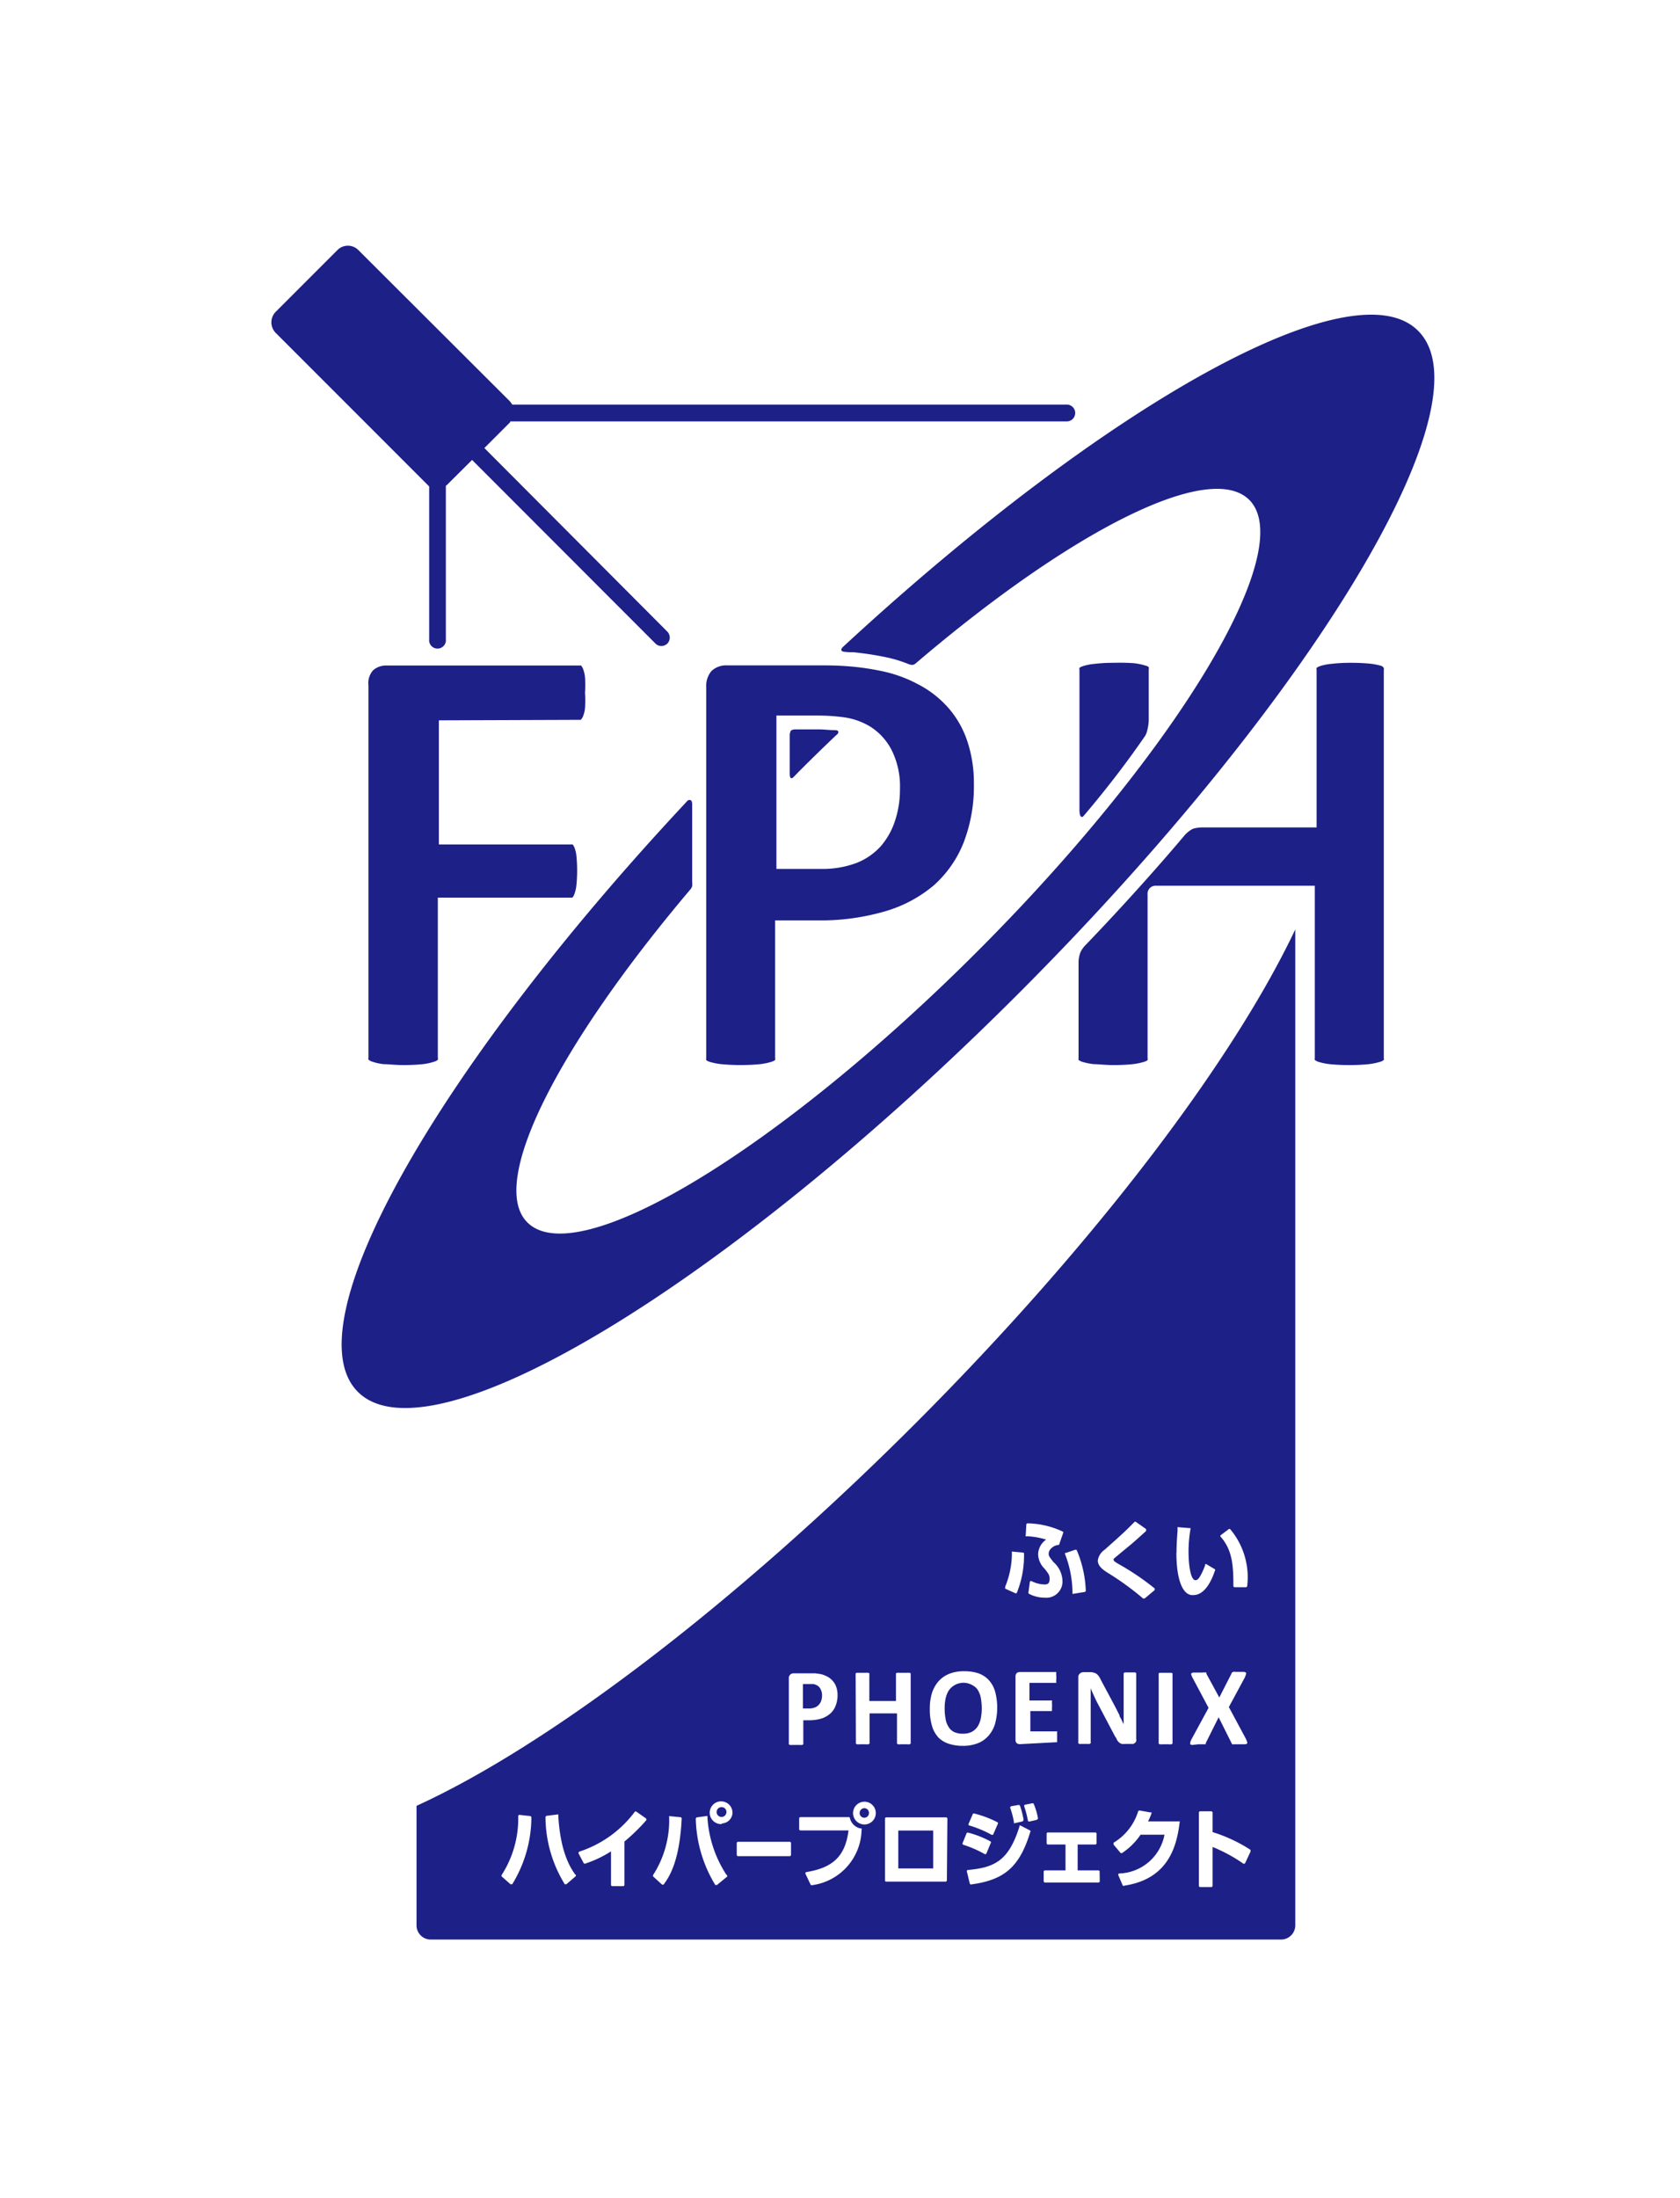
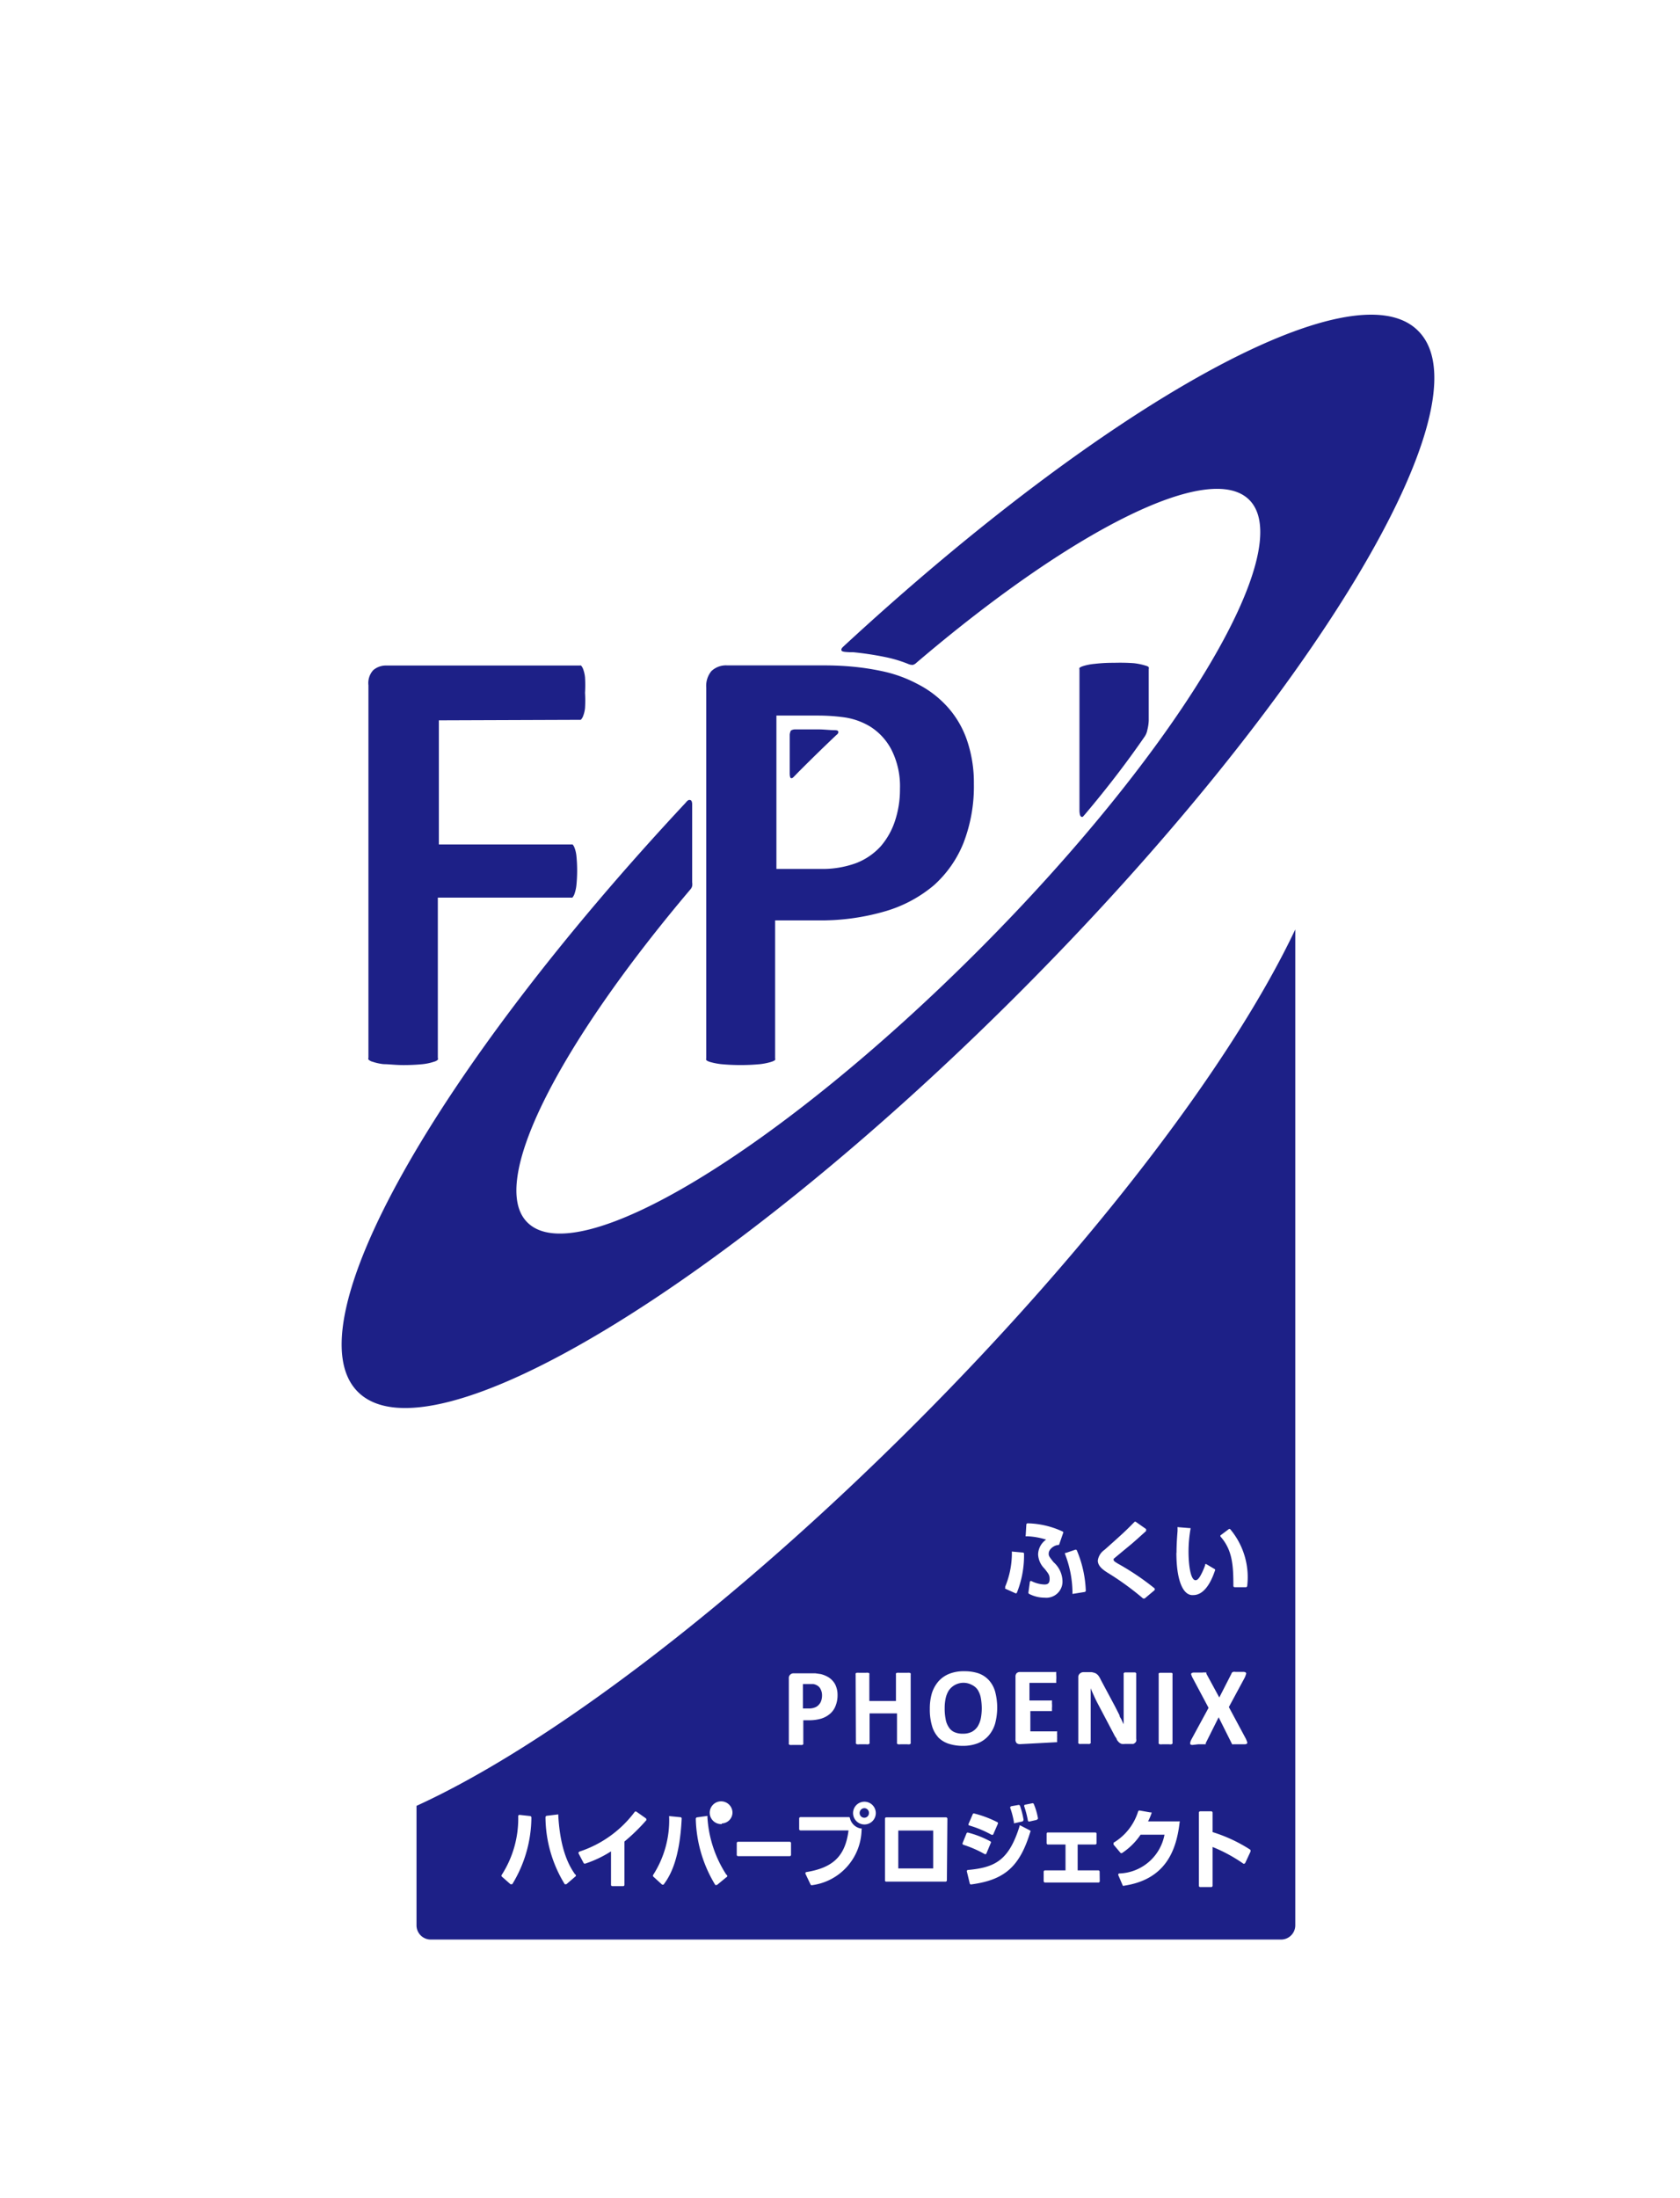
<svg xmlns="http://www.w3.org/2000/svg" id="レイヤー_1" data-name="レイヤー 1" viewBox="0 0 130 170">
  <defs>
    <style>.cls-1{fill:#fff;}.cls-2{fill:#1d2087;}</style>
  </defs>
  <rect class="cls-1" width="130" height="170" />
  <path class="cls-2" d="M44.67,55.49l.06,0a.78.78,0,0,0,.17-.26,2.33,2.33,0,0,0,.16-.65,9.86,9.86,0,0,0,0-1.18,10.14,10.14,0,0,0,0-1.19,2.54,2.54,0,0,0-.16-.68.84.84,0,0,0-.15-.24.13.13,0,0,0-.08,0h-15a1.5,1.5,0,0,0-1,.36,1.48,1.48,0,0,0-.37,1.17V81.62a.21.21,0,0,0,0,.14.67.67,0,0,0,.31.17,4,4,0,0,0,.87.19c.4,0,.91.07,1.51.07a15,15,0,0,0,1.51-.07,4.23,4.23,0,0,0,.88-.19.72.72,0,0,0,.29-.15.26.26,0,0,0,0-.16V69.24H44a.15.15,0,0,0,.08,0,.89.89,0,0,0,.15-.25,3,3,0,0,0,.16-.68,11.34,11.34,0,0,0,0-2.33,2.45,2.45,0,0,0-.16-.64.79.79,0,0,0-.13-.21l-.1,0H33.75v-9.6Z" transform="translate(0.21 0.18)" />
  <path class="cls-2" d="M64.66,56.43c0-.11-.1-.13-.25-.14-.42,0-.84-.06-1.27-.06H61.3a.61.61,0,0,0-.31.09.82.82,0,0,0-.09.32v3s0,.31.08.35.15,0,.26-.12l.36-.37c.95-.95,1.9-1.88,2.85-2.78C64.59,56.6,64.67,56.54,64.66,56.43Z" transform="translate(0.21 0.18)" />
  <path class="cls-2" d="M109.53,25.41c-5-5.06-24.12,5.63-44.39,24.33-.17.16-.27.24-.24.37s.33.13.62.15l.28,0a24.22,24.22,0,0,1,2.51.38,10.07,10.07,0,0,1,1.76.53.8.8,0,0,0,.36.07.63.63,0,0,0,.27-.16c12-10.23,22.69-15.67,25.76-12.6,3.82,3.83-5.58,19.45-21,34.88s-31,24.85-34.86,21C37.53,91.32,43,80.67,53.2,68.62a.66.66,0,0,0,.15-.27,1,1,0,0,0,0-.3V62s0-.26-.13-.3-.21,0-.38.21c-19.34,20.7-30.51,40.4-25.36,45.55,5.62,5.62,28.53-8.19,51.17-30.85S115.15,31,109.53,25.41Z" transform="translate(0.21 0.18)" />
  <path class="cls-2" d="M54.44,53V81.67a.2.2,0,0,0,0,.13s.05.07.26.14a5.22,5.22,0,0,0,.9.18,16.21,16.21,0,0,0,3,0,4.93,4.93,0,0,0,.88-.18c.21-.07.28-.13.29-.15a.17.17,0,0,0,0-.12V71H63a17.78,17.78,0,0,0,5.31-.71,10.3,10.3,0,0,0,3.74-2,8.78,8.78,0,0,0,2.3-3.29,12.13,12.13,0,0,0,.8-4.56,10.16,10.16,0,0,0-.52-3.33,7.46,7.46,0,0,0-1.47-2.56,8,8,0,0,0-2.35-1.82,10.38,10.38,0,0,0-2.75-1,19.69,19.69,0,0,0-2.39-.36c-.66-.06-1.37-.09-2.1-.09h-7.5a1.64,1.64,0,0,0-1.23.44A1.8,1.8,0,0,0,54.44,53Zm5.43,2.16h3.27a15,15,0,0,1,2,.14,5.36,5.36,0,0,1,2,.72,4.65,4.65,0,0,1,1.64,1.8,6.25,6.25,0,0,1,.65,3,7.7,7.7,0,0,1-.37,2.44,5.72,5.72,0,0,1-1.11,2,5,5,0,0,1-1.91,1.31,7.57,7.57,0,0,1-2.78.45H59.87Z" transform="translate(0.21 0.18)" />
  <path class="cls-2" d="M83.73,62.82c1.69-2,3.23-4,4.61-6a1.3,1.3,0,0,0,.23-.54,3.46,3.46,0,0,0,.11-.72v-4a.2.2,0,0,0,0-.13s0-.07-.27-.14a4.93,4.93,0,0,0-.88-.18A14.87,14.87,0,0,0,86,51.08a12.31,12.31,0,0,0-1.5.08,4.39,4.39,0,0,0-.89.17c-.21.07-.28.13-.29.15a.17.17,0,0,0,0,.12V62.5s0,.4.12.47S83.57,63,83.73,62.82Z" transform="translate(0.21 0.18)" />
-   <path class="cls-2" d="M106.72,51.33a5.13,5.13,0,0,0-.88-.18,14.74,14.74,0,0,0-1.49-.07,12.43,12.43,0,0,0-1.52.08,4.14,4.14,0,0,0-.88.17c-.2.07-.27.13-.28.15a.17.17,0,0,0,0,.12V63.81H92.85a2.6,2.6,0,0,0-.76.11,2.28,2.28,0,0,0-.71.59c-2.41,2.86-5.28,6-7.6,8.41a1.93,1.93,0,0,0-.4.59,2.3,2.3,0,0,0-.13.69v7.47a.18.18,0,0,0,0,.12s.08.08.29.15a5.07,5.07,0,0,0,.89.18c.4,0,.9.07,1.5.07a14.72,14.72,0,0,0,1.51-.07,4.93,4.93,0,0,0,.88-.18c.22-.07.27-.13.27-.14a.2.2,0,0,0,0-.13V69a.62.62,0,0,1,.65-.68h12.29V81.67a.18.18,0,0,0,0,.12s.08.08.28.15a4.74,4.74,0,0,0,.88.18,15.09,15.09,0,0,0,1.52.07,14.74,14.74,0,0,0,1.49-.07,5.13,5.13,0,0,0,.88-.18.68.68,0,0,0,.29-.15.16.16,0,0,0,0-.12V51.6a.16.16,0,0,0,0-.12A.73.73,0,0,0,106.72,51.33Z" transform="translate(0.21 0.18)" />
-   <path class="cls-2" d="M33,37.44V49.25a.65.65,0,1,0,1.29,0V37.39a.69.69,0,0,0,.13-.11l1.9-1.89,14.19,14.2a.63.63,0,0,0,.46.19.65.65,0,0,0,.46-.19.66.66,0,0,0,0-.92L37.27,34.47l2-2,0-.06H82.34a.65.65,0,0,0,0-1.3H39.43a2.48,2.48,0,0,0-.19-.26L27.52,19.16a1.14,1.14,0,0,0-1.62,0l-4.78,4.78a1.16,1.16,0,0,0,0,1.62L32.84,37.28Z" transform="translate(0.21 0.18)" />
  <path class="cls-2" d="M62.87,131.86a.7.7,0,0,0,.29-.21.79.79,0,0,0,.18-.31,1.29,1.29,0,0,0,.06-.4,1,1,0,0,0-.11-.48.63.63,0,0,0-.25-.28.91.91,0,0,0-.31-.12l-.34,0h-.47v1.89h.5A1.18,1.18,0,0,0,62.87,131.86Z" transform="translate(0.21 0.18)" />
  <path class="cls-2" d="M75,133.75a1.29,1.29,0,0,0,.45-.42,2,2,0,0,0,.24-.63,4.35,4.35,0,0,0,.07-.75,4.76,4.76,0,0,0-.07-.8,1.82,1.82,0,0,0-.23-.62,1.1,1.1,0,0,0-.44-.39,1.38,1.38,0,0,0-1.82.43,1.91,1.91,0,0,0-.24.62,3.51,3.51,0,0,0-.07.74,4,4,0,0,0,.07.82,1.57,1.57,0,0,0,.23.62,1,1,0,0,0,.43.4,1.55,1.55,0,0,0,.69.13A1.47,1.47,0,0,0,75,133.75Z" transform="translate(0.21 0.18)" />
  <rect class="cls-2" x="69.51" y="141.57" width="2.7" height="2.93" />
  <path class="cls-2" d="M66.67,139.66a.37.37,0,0,0-.36.38.36.36,0,1,0,.72,0A.36.36,0,0,0,66.67,139.66Z" transform="translate(0.21 0.18)" />
-   <path class="cls-2" d="M55.65,139.58A.38.38,0,1,0,56,140,.37.37,0,0,0,55.65,139.58Z" transform="translate(0.21 0.18)" />
+   <path class="cls-2" d="M55.65,139.58Z" transform="translate(0.21 0.18)" />
  <path class="cls-2" d="M70.65,109.88c-14.22,14.23-28.55,25-38.63,29.6v9.24a1.1,1.1,0,0,0,1.1,1.1h65.8a1.1,1.1,0,0,0,1.1-1.1V71.83s0-.09,0-.13C95.26,81.76,84.65,95.87,70.65,109.88Zm23.57,8.69.64-.48a.09.09,0,0,1,.13,0,5.77,5.77,0,0,1,1.31,4.38.11.11,0,0,1-.09.1l-.88,0h0a.1.1,0,0,1-.1-.1c0-1.58-.07-2.77-1-3.82a.11.11,0,0,1,0-.07A.08.08,0,0,1,94.22,118.57Zm-4.77,10.75a.13.13,0,0,1,0-.08.19.19,0,0,1,.09-.05l.18,0h.54l.17,0a.19.19,0,0,1,.09.05.13.13,0,0,1,0,.08v5.27a.11.11,0,0,1,0,.07.2.2,0,0,1-.09.06.74.74,0,0,1-.17,0l-.28,0-.27,0a.65.65,0,0,1-.17,0,.2.2,0,0,1-.09-.06.11.11,0,0,1,0-.07Zm-4.19-9.64c1.46-1.3,1.61-1.44,2.31-2.15a.09.09,0,0,1,.13,0l.77.54a.08.08,0,0,1,0,.08.08.08,0,0,1,0,.08l-.7.63-.4.35-.63.52-.77.64a.15.15,0,0,0,0,.11c0,.06.07.11.31.26l0,0a20,20,0,0,1,2.84,1.91.12.12,0,0,1,0,.16l-.75.63a.09.09,0,0,1-.07,0,.09.09,0,0,1-.06,0,21.84,21.84,0,0,0-2.76-2c-.31-.2-.74-.49-.74-.93A1.2,1.2,0,0,1,85.26,119.68Zm-.8,9.51a.47.47,0,0,1,.2.1.66.66,0,0,1,.16.17,1.88,1.88,0,0,1,.16.29l1.07,2,.19.37.18.36c0,.12.11.23.16.35s.11.23.16.34h0c0-.2,0-.41,0-.63s0-.42,0-.62v-2.62a.14.14,0,0,1,0-.07.22.22,0,0,1,.09-.07l.16,0h.49l.15,0a.19.19,0,0,1,.08.07.14.14,0,0,1,0,.07v5a.34.34,0,0,1,0,.18.3.3,0,0,1-.09.13.57.57,0,0,1-.13.08l-.16,0h-.48a1,1,0,0,1-.26,0,.56.56,0,0,1-.2-.11,1.06,1.06,0,0,1-.18-.22c0-.09-.12-.2-.19-.35l-1.37-2.6q-.12-.24-.24-.51c-.08-.18-.16-.35-.22-.52h0c0,.21,0,.41,0,.62s0,.42,0,.63v2.92a.11.11,0,0,1,0,.08l-.08.06a.57.57,0,0,1-.16,0l-.25,0-.25,0a.57.57,0,0,1-.15,0,.22.22,0,0,1-.07-.06.11.11,0,0,1,0-.08v-5a.35.35,0,0,1,.12-.3.42.42,0,0,1,.29-.11h.6A1,1,0,0,1,84.46,129.19Zm-2.25-9.27a.06.06,0,0,1,.06,0l.73-.25a.1.1,0,0,1,.12.06,8.84,8.84,0,0,1,.69,3.11.11.11,0,0,1-.09.1l-.87.14h0a.09.09,0,0,1-.07,0,.11.11,0,0,1,0-.07A8.42,8.42,0,0,0,82.2,120,.11.11,0,0,1,82.21,119.92Zm-3-2.21a.11.11,0,0,1,.1-.08,6.73,6.73,0,0,1,2.74.65.11.11,0,0,1,0,.12l-.29.84s0,.06-.09.07c-.26,0-.73.29-.73.66,0,.16,0,.2.38.67A2,2,0,0,1,82,122a1.25,1.25,0,0,1-1.37,1.38,2.62,2.62,0,0,1-1.2-.29.11.11,0,0,1-.06-.11l.11-.81a.08.08,0,0,1,.05-.07.08.08,0,0,1,.08,0,2.42,2.42,0,0,0,1,.26c.29,0,.4-.12.4-.42s-.06-.38-.39-.8a1.66,1.66,0,0,1-.5-1.1,1.43,1.43,0,0,1,.62-1.15,5.69,5.69,0,0,0-1.5-.26.09.09,0,0,1-.08,0,.11.11,0,0,1,0-.08Zm-.51,17a.41.41,0,0,1-.24-.08.38.38,0,0,1-.09-.28v-4.86a.37.37,0,0,1,.09-.27.36.36,0,0,1,.24-.09h2.75a.09.09,0,0,1,.07,0s0,0,0,.07,0,.08,0,.14a2.21,2.21,0,0,1,0,.42,1.3,1.3,0,0,1,0,.13.28.28,0,0,1,0,.08l-.07,0h-2v1.36h1.67a.11.11,0,0,1,.07,0,.13.13,0,0,1,0,.07.42.42,0,0,1,0,.13,2.21,2.21,0,0,1,0,.42.5.5,0,0,1,0,.13.18.18,0,0,1,0,.07l-.07,0H79.52v1.57h2a.11.11,0,0,1,.07,0,.13.13,0,0,1,0,.07s0,.08,0,.14a1.22,1.22,0,0,1,0,.21,1.34,1.34,0,0,1,0,.21,1.3,1.3,0,0,1,0,.13.16.16,0,0,1,0,.08l-.07,0Zm.28,5.85a.12.12,0,0,1-.09.13l-.58.13h0a.07.07,0,0,1-.06,0,.13.13,0,0,1,0-.07h0a6.37,6.37,0,0,0-.28-1.09.1.1,0,0,1,0-.09.13.13,0,0,1,.07-.06l.56-.1a.11.11,0,0,1,.12.07A6.46,6.46,0,0,1,79,140.59Zm-1.42-18a6.77,6.77,0,0,0,.53-2.67.16.16,0,0,1,0-.07.09.09,0,0,1,.07,0l.78.07a.09.09,0,0,1,.09.1,7.72,7.72,0,0,1-.55,3,.1.1,0,0,1-.09.06h0l-.78-.35a.06.06,0,0,1-.05-.06A.11.11,0,0,1,77.6,122.59ZM77,140.88l-.34.78a.09.09,0,0,1-.06.06h-.08A8.48,8.48,0,0,0,74.8,141a.06.06,0,0,1-.06-.05.11.11,0,0,1,0-.08l.32-.74a.09.09,0,0,1,.11-.06,8.42,8.42,0,0,1,1.77.66A.1.1,0,0,1,77,140.88ZM66,129.32a.13.13,0,0,1,0-.08.19.19,0,0,1,.09-.05.61.61,0,0,1,.17,0h.54a.53.53,0,0,1,.17,0,.13.13,0,0,1,.09.05.13.13,0,0,1,0,.08v2.05h2.06v-2.05a.13.13,0,0,1,0-.08.19.19,0,0,1,.09-.05.61.61,0,0,1,.17,0H70a.61.61,0,0,1,.17,0,.19.19,0,0,1,.09.05.13.13,0,0,1,0,.08v5.27a.11.11,0,0,1,0,.07.2.2,0,0,1-.09.06.65.65,0,0,1-.17,0l-.27,0-.27,0a.65.65,0,0,1-.17,0,.2.2,0,0,1-.09-.06.11.11,0,0,1,0-.07v-2.26H67.08v2.26a.11.11,0,0,1,0,.07s0,0-.09.06a.58.58,0,0,1-.17,0l-.27,0-.27,0a.65.65,0,0,1-.17,0,.2.2,0,0,1-.09-.06.11.11,0,0,1,0-.07ZM39.43,145.54l-.07,0h0a.09.09,0,0,1-.07,0l-.67-.59a.11.11,0,0,1,0-.14,8.05,8.05,0,0,0,1.27-4.52.1.1,0,0,1,.11-.11l.82.09a.12.12,0,0,1,.09.11A10,10,0,0,1,39.43,145.54Zm4.9-.61-.71.61s0,0-.06,0h0a.08.08,0,0,1-.07,0A10,10,0,0,1,42,140.36a.12.12,0,0,1,.09-.11l.83-.1a.1.1,0,0,1,.07,0,.13.13,0,0,1,0,.07c.16,2.95,1,4.12,1.3,4.56A.09.09,0,0,1,44.33,144.93Zm5.49-4.36a14.46,14.46,0,0,1-1.71,1.67v3.34a.1.1,0,0,1-.1.11h-.84a.1.1,0,0,1-.1-.11V143a8.79,8.79,0,0,1-2,.95.11.11,0,0,1-.12-.05l-.39-.74a.12.12,0,0,1,0-.08l.06-.06a8.73,8.73,0,0,0,4.29-3.08.11.11,0,0,1,.14,0l.74.52a.1.1,0,0,1,0,.07A.08.08,0,0,1,49.82,140.57Zm1.34,5-.07,0h0a.09.09,0,0,1-.07,0l-.68-.62a.11.11,0,0,1,0-.14,7.83,7.83,0,0,0,1.23-4.46.1.1,0,0,1,0-.07.11.11,0,0,1,.07,0l.81.08a.1.1,0,0,1,.09.1C52.39,143.56,51.68,144.85,51.16,145.54ZM56,145l-.73.6-.06,0h0a.08.08,0,0,1-.07,0,10.26,10.26,0,0,1-1.51-5.12.12.12,0,0,1,.09-.11l.73-.1a.12.12,0,0,1,.08,0,.11.11,0,0,1,0,.07A9.12,9.12,0,0,0,56,144.81.1.1,0,0,1,56,145Zm-.36-4.11a.88.88,0,1,1,.83-.88A.85.85,0,0,1,55.65,140.84ZM61,143.27a.1.1,0,0,1-.1.1h-4a.1.1,0,0,1-.1-.1v-.91a.1.1,0,0,1,.1-.1h4a.1.1,0,0,1,.1.1Zm.36-8.5-.27,0a.65.65,0,0,1-.17,0,.2.2,0,0,1-.09-.06.1.1,0,0,1,0-.07v-5a.38.38,0,0,1,.1-.3.37.37,0,0,1,.27-.11h1.3l.38,0,.42.06a2.21,2.21,0,0,1,.5.19,1.44,1.44,0,0,1,.43.34,1.29,1.29,0,0,1,.27.47,1.75,1.75,0,0,1,.1.62,2.16,2.16,0,0,1-.15.83,1.52,1.52,0,0,1-.42.61,1.94,1.94,0,0,1-.68.38,3.28,3.28,0,0,1-.94.13h-.46v1.78a.11.11,0,0,1,0,.07.2.2,0,0,1-.09.06.74.74,0,0,1-.17,0Zm1.24,10.85h0a.1.1,0,0,1-.09-.06l-.39-.82a.14.14,0,0,1,0-.09.09.09,0,0,1,.08-.05c2.06-.34,3-1.24,3.25-3.22H61.73a.1.1,0,0,1-.1-.1v-.83a.11.11,0,0,1,.1-.1h3.73c.05,0,.08,0,.1.09a1.06,1.06,0,0,0,.83.79l.07,0a.08.08,0,0,1,0,.08A4.41,4.41,0,0,1,62.59,145.62Zm4.08-4.7a.88.88,0,0,1,0-1.76.88.88,0,0,1,0,1.76Zm6.38,4.32a.1.1,0,0,1-.1.1H68.37a.09.09,0,0,1-.1-.1v-4.77a.1.1,0,0,1,.1-.1H73a.11.11,0,0,1,.1.1Zm-.69-11.09a2.16,2.16,0,0,1-.47-.89,4.36,4.36,0,0,1-.16-1.27,4.19,4.19,0,0,1,.16-1.22,2.64,2.64,0,0,1,.51-.92,2.22,2.22,0,0,1,.83-.58,3,3,0,0,1,1.16-.2,3.4,3.4,0,0,1,1.1.16,2,2,0,0,1,.8.52,2.21,2.21,0,0,1,.49.88,4.82,4.82,0,0,1,0,2.5,2.47,2.47,0,0,1-.51.93,2.15,2.15,0,0,1-.83.58,3.11,3.11,0,0,1-1.15.2,3.47,3.47,0,0,1-1.12-.17A2,2,0,0,1,72.36,134.15Zm1.91,8.28a.08.08,0,0,1,0-.08l.3-.74a.1.1,0,0,1,.12-.06,7.6,7.6,0,0,1,1.75.69.11.11,0,0,1,0,.13l-.33.79a.09.09,0,0,1-.06.06H76a8.57,8.57,0,0,0-1.67-.73S74.28,142.46,74.27,142.43Zm.65,3.13h0a.1.1,0,0,1-.1-.08l-.22-.91a.11.11,0,0,1,0-.08.12.12,0,0,1,.07-.05c2.1-.19,3.17-.73,4-3.37a.06.06,0,0,1,0-.06.1.1,0,0,1,.09,0l.74.38a.09.09,0,0,1,0,.12C78.69,144.2,77.51,145.22,74.92,145.56Zm5.11-5-.58.13h-.08a.15.15,0,0,1-.05-.07h0a7.86,7.86,0,0,0-.28-1.09.1.1,0,0,1,0-.09.08.08,0,0,1,.07-.05l.55-.11a.1.1,0,0,1,.12.07,5,5,0,0,1,.32,1.1A.1.1,0,0,1,80,140.54Zm4.85,4.75a.1.1,0,0,1-.1.1H80.65a.11.11,0,0,1-.1-.1v-.74a.11.11,0,0,1,.1-.1h1.59v-2H80.88a.1.1,0,0,1-.1-.11v-.72a.09.09,0,0,1,.1-.1h3.67a.09.09,0,0,1,.09.1v.72a.1.1,0,0,1-.09.11H83.18v2h1.6a.1.1,0,0,1,.1.1Zm1.86.37h0a.1.1,0,0,1-.09-.06l-.33-.77a.1.1,0,0,1,0-.09.08.08,0,0,1,.07-.05,3.68,3.68,0,0,0,3.5-3H88.05a5.15,5.15,0,0,1-1.42,1.41.11.11,0,0,1-.13,0l-.54-.64a.11.11,0,0,1,0-.08s0-.05,0-.07a4.3,4.3,0,0,0,1.9-2.42.11.11,0,0,1,.11-.07l.85.15a.08.08,0,0,1,.07,0,.08.08,0,0,1,0,.08,4.82,4.82,0,0,1-.26.61H91a.09.09,0,0,1,.07,0,.09.09,0,0,1,0,.08C90.83,142.82,90.06,145.18,86.74,145.66Zm4.08-25.76c0-.69.05-1.32.08-1.7V118a.16.16,0,0,1,0-.07.07.07,0,0,1,.07,0l.86.07a.1.1,0,0,1,.07,0,.19.19,0,0,1,0,.08,10.35,10.35,0,0,0-.15,1.72c0,1.11.17,2.23.54,2.23.14,0,.24-.12.36-.31a5,5,0,0,0,.39-.87.1.1,0,0,1,0-.06.1.1,0,0,1,.09,0l.66.39a.1.1,0,0,1,0,.12c-.42,1.24-1,1.88-1.67,1.88C91.34,123.25,90.82,122.06,90.82,119.9Zm1.23,14.85a.24.24,0,0,1-.17-.06s0-.07,0-.13a1.07,1.07,0,0,1,.1-.25l1.32-2.43-1.22-2.29a1.19,1.19,0,0,1-.11-.25.12.12,0,0,1,0-.13.34.34,0,0,1,.18-.06h.7a.45.45,0,0,1,.18,0,.19.19,0,0,1,.1,0,.36.36,0,0,1,0,.09l1,1.84.94-1.84a.19.19,0,0,1,.14-.14.4.4,0,0,1,.17,0h.64a.3.3,0,0,1,.17.06.13.13,0,0,1,0,.14,1.53,1.53,0,0,1-.09.24l-1.23,2.28,1.31,2.44a1.83,1.83,0,0,1,.1.25.14.14,0,0,1,0,.13.31.31,0,0,1-.19.06l-.37,0h-.32l-.18,0a.19.19,0,0,1-.09,0,.41.41,0,0,1-.05-.09l-1-2-1,2a.41.41,0,0,1,0,.09l-.1,0-.18,0h-.31Zm4.5,8.24-.41.88a.11.11,0,0,1-.07.06.09.09,0,0,1-.08,0,12,12,0,0,0-2.38-1.29v3a.1.1,0,0,1-.1.1h-.86a.1.1,0,0,1-.1-.1V140a.11.11,0,0,1,.1-.1h.86a.11.11,0,0,1,.1.1v1.51a11.78,11.78,0,0,1,2.9,1.35A.11.11,0,0,1,96.55,143Z" transform="translate(0.21 0.18)" />
</svg>